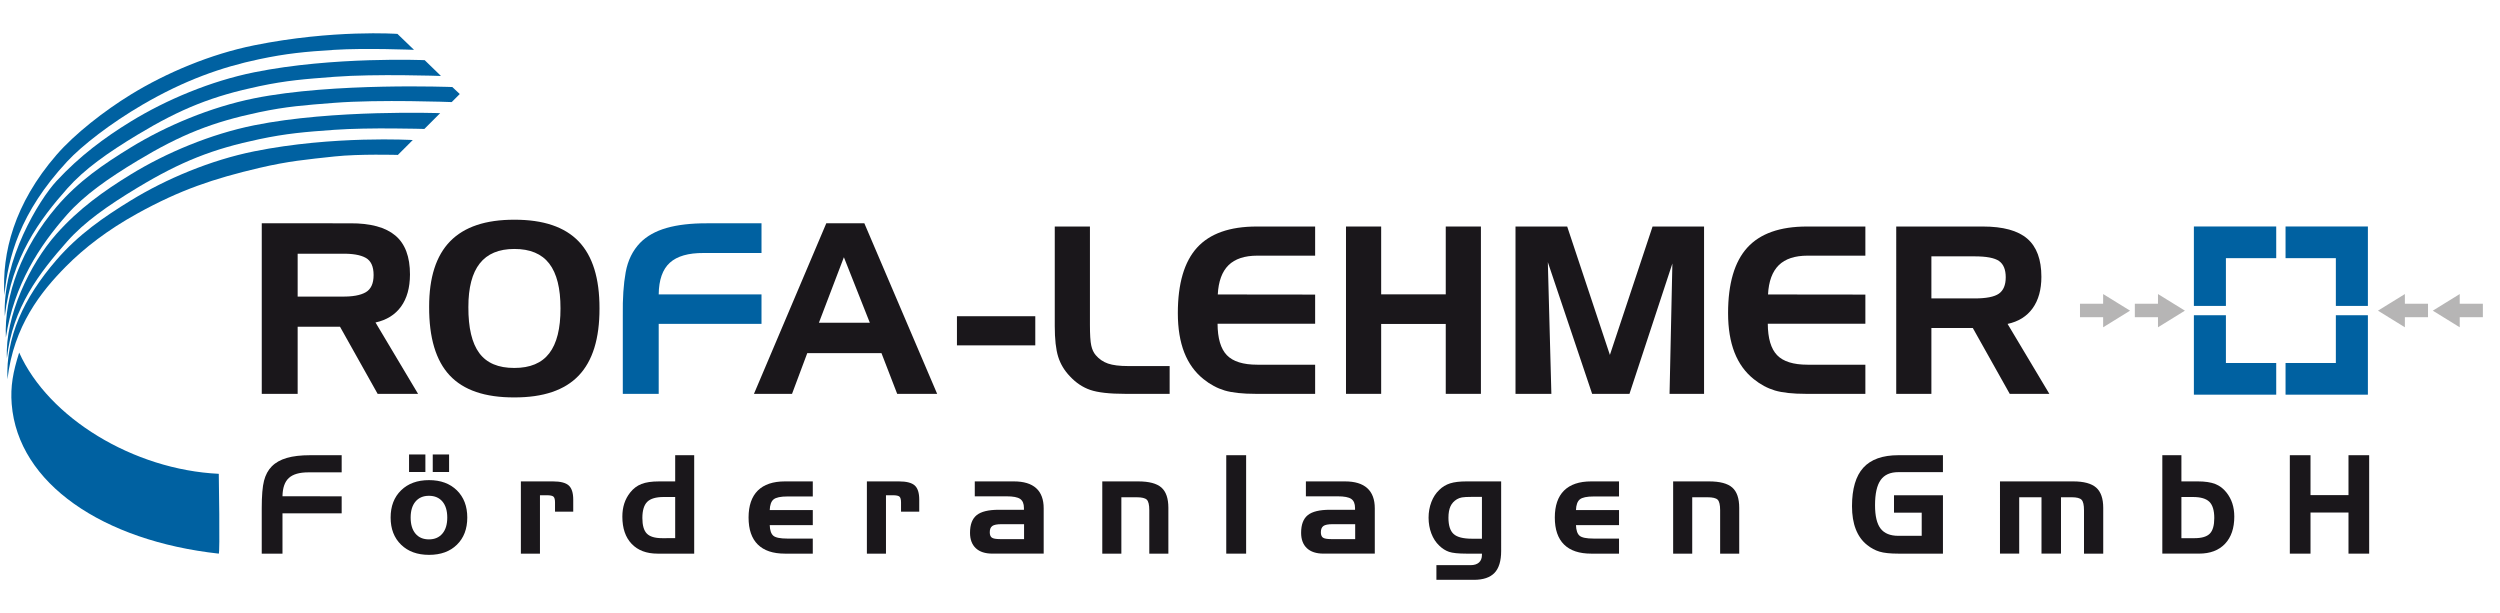
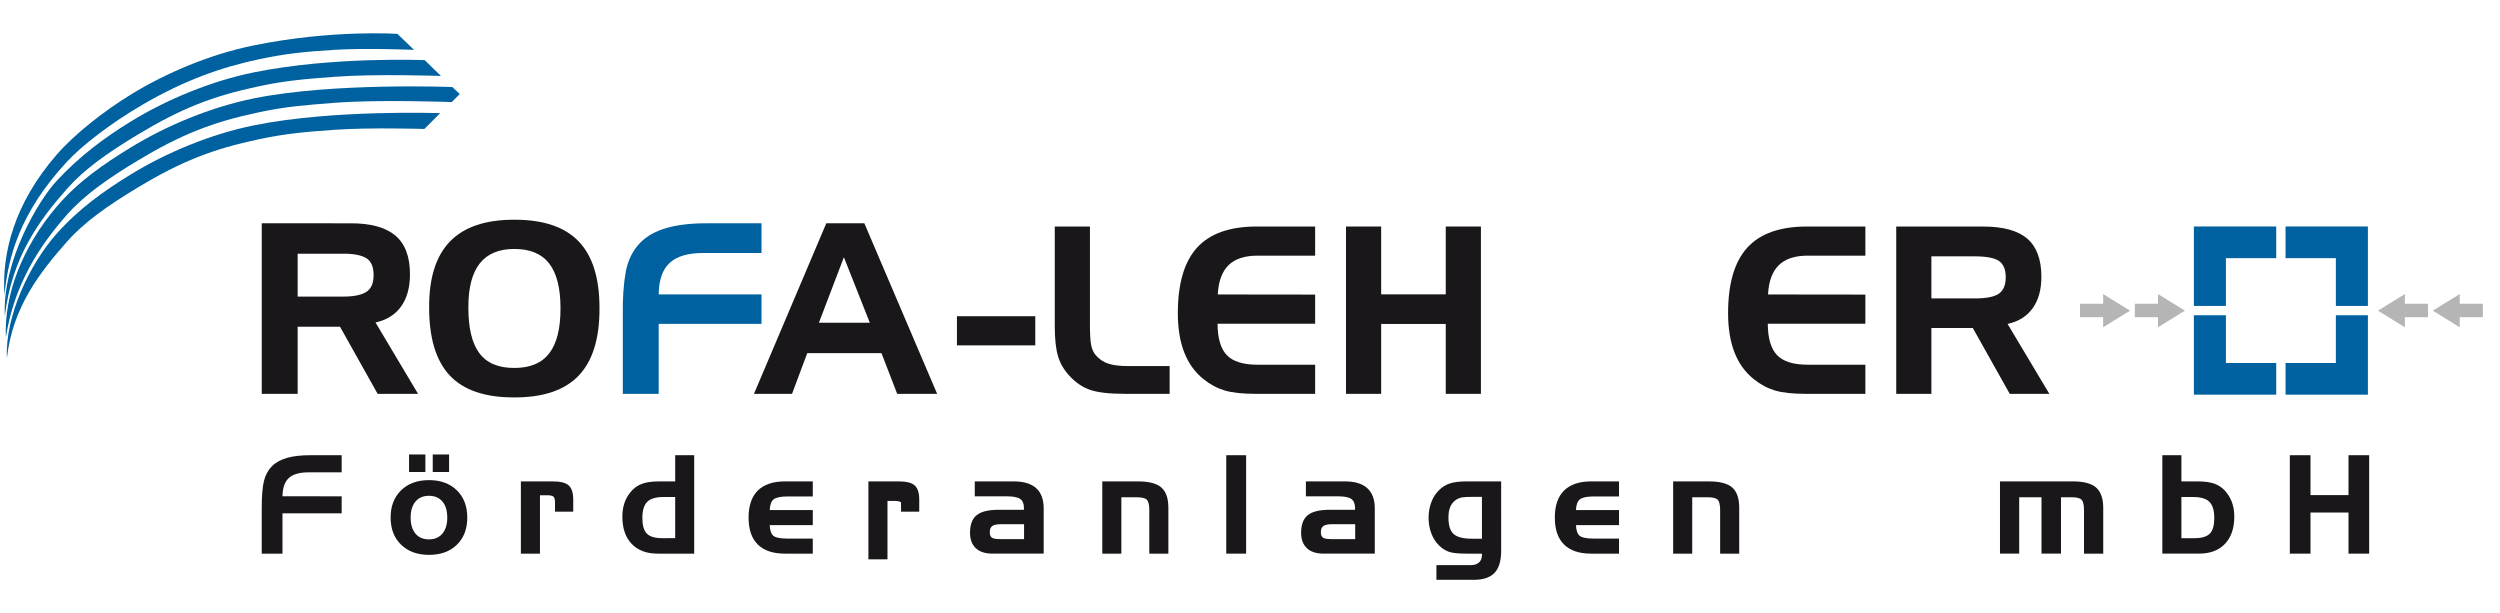
<svg xmlns="http://www.w3.org/2000/svg" version="1.1" id="svg2" x="0px" y="0px" width="669px" height="164px" viewBox="0 66.5 669 164" enable-background="new 0 66.5 669 164" xml:space="preserve">
  <path fill="#1A171B" d="M70.046,126.254v45.641h9.607V153.94h11.339l10.064,17.955h10.819l-11.391-19.099l0,0  c2.973-0.652,5.25-2.069,6.832-4.252c1.581-2.182,2.379-5.04,2.394-8.573c0.011-4.764-1.299-8.248-3.93-10.452  c-2.631-2.205-6.646-3.292-12.048-3.265l0,0H70.046L70.046,126.254L70.046,126.254z M91.439,134.396  c2.864-0.055,5.003,0.308,6.418,1.093c1.415,0.785,2.121,2.321,2.118,4.609c0.003,2.263-0.703,3.802-2.118,4.617  c-1.415,0.814-3.554,1.196-6.418,1.149l0,0H79.653v-11.468H91.439L91.439,134.396z" />
  <path fill="#1A171B" d="M137.631,133.122c4.221-0.009,7.34,1.3,9.355,3.925c2.016,2.625,3.017,6.623,3.002,11.996  c0.015,5.37-0.986,9.369-3.002,11.994c-2.016,2.627-5.134,3.935-9.355,3.925c-4.275,0.017-7.398-1.307-9.372-3.973  c-1.974-2.663-2.947-6.774-2.922-12.329c-0.005-5.188,1.008-9.077,3.042-11.661C130.412,134.414,133.496,133.121,137.631,133.122  L137.631,133.122L137.631,133.122L137.631,133.122z M114.838,148.596c-0.033,8.282,1.799,14.402,5.498,18.358  c3.698,3.959,9.463,5.923,17.295,5.895c7.748,0.019,13.489-1.927,17.224-5.837c3.734-3.912,5.591-9.902,5.569-17.969  c0.021-8.066-1.835-14.046-5.569-17.938c-3.734-3.893-9.476-5.828-17.224-5.808c-7.664-0.012-13.382,1.905-17.152,5.751  C116.708,134.896,114.829,140.745,114.838,148.596L114.838,148.596L114.838,148.596z" />
  <path fill="#0061A1" d="M166.662,150.887v21.008h9.607v-18.72h27.51v-7.886h-27.51l0,0c0.044-3.897,1.04-6.728,2.986-8.488  c1.945-1.761,4.963-2.625,9.05-2.597l0,0h15.474v-7.95h-14.646l0,0c-4.226-0.01-7.81,0.406-10.753,1.248  c-2.943,0.842-5.301,2.163-7.074,3.967c-2.003,2.076-3.294,4.701-3.873,7.876C166.854,142.519,166.597,146.368,166.662,150.887  L166.662,150.887L166.662,150.887z" />
  <g>
    <path fill="#0061A1" d="M35.026,91.79c9.534-5.851,21.372-10.819,32.972-13.163c21.182-4.281,38.357-3.058,38.357-3.058l0,0   l4.437,4.269l0,0c0,0-13.052-0.533-21.371,0c-7.887,0.504-12.711,0.956-20.108,2.517c-9.953,2.1-19.919,5.586-31.198,12.171   c-8.496,4.959-16.193,10.931-20.141,15.184C5.153,123.523,2.18,135.443,1.179,145.479c-0.7-11.251,2.604-24.444,13.932-37.521   C19.979,102.336,27.93,96.145,35.026,91.79L35.026,91.79L35.026,91.79z" />
    <path fill="#0061A1" d="M34.989,99.021c9.534-5.851,21.45-10.833,33.05-13.177c21.182-4.28,45.611-3.242,45.611-3.242l0,0   l4.355,4.226l0,0c0,0-17.443-0.619-28.542,0.227c-7.88,0.602-12.711,0.958-20.108,2.518c-12.362,2.608-20.842,5.919-32.54,12.977   c-7.903,4.767-14.2,9.185-18.8,14.378c-7.437,8.397-14.861,18.37-16.725,34.172c-0.715-14.979,9.215-31.185,13.83-36.157   C21.32,108.261,27.893,103.377,34.989,99.021L34.989,99.021L34.989,99.021z" />
    <path fill="#0061A1" d="M34.948,105.99c9.534-5.852,21.45-10.833,33.05-13.176c21.182-4.281,53.047-3.022,53.047-3.022l0,0   l1.991,1.869l-2.162,2.159l0,0c0,0-19.223-0.755-31.453,0.204c-7.879,0.618-12.711,0.957-20.108,2.517   c-12.362,2.609-20.842,5.92-32.54,12.977c-7.903,4.768-14.2,9.185-18.8,14.38c-7.438,8.396-14.239,18.833-16.405,32.915   c-0.502-11.333,4.331-24.079,13.51-34.901C20.975,114.959,27.852,110.347,34.948,105.99L34.948,105.99L34.948,105.99z" />
    <path fill="#0061A1" d="M34.948,113.208c9.534-5.852,21.45-10.833,33.05-13.177c21.182-4.281,49.789-3.249,49.789-3.249l0,0   l-4.225,4.226l0,0c0,0-14.75-0.444-24.141,0.234c-7.882,0.569-12.711,0.958-20.108,2.518c-12.362,2.607-20.842,5.918-32.54,12.977   c-7.903,4.768-14.2,9.185-18.8,14.379c-7.438,8.396-14.626,17.733-16.126,31.231C1.29,151.1,8.016,137.089,15.079,129.129   C21.128,122.31,27.852,117.563,34.948,113.208L34.948,113.208L34.948,113.208z" />
-     <path fill="#0061A1" d="M34.948,120.178c9.534-5.852,21.45-10.833,33.05-13.177c21.182-4.281,42.459-3.026,42.459-3.026l0,0   l-3.983,3.982l0,0c0,0-10.36-0.298-16.925,0.411c-7.504,0.81-12.393,1.247-20.12,3.059c-12.31,2.887-21.242,5.896-32.662,12.204   c-7.969,4.4-14.214,9.23-19.1,14.158c-6.688,6.744-14.013,15.915-15.671,30.205c-0.484-11.182,4.272-21.688,13.082-31.895   C21.034,129.197,27.852,124.534,34.948,120.178L34.948,120.178L34.948,120.178z" />
-     <path fill="#0061A1" d="M3.131,174.635c-0.374-4.716,0.354-8.612,2-13.792c7.819,17.472,30.579,31.358,53.415,32.449   c0-0.004,0.359,21.735-0.018,21.36C27.613,211.236,4.823,195.945,3.131,174.635L3.131,174.635L3.131,174.635z" />
  </g>
  <rect x="256.079" y="151.122" fill="#1A171B" width="20.965" height="7.797" />
  <path fill="#1A171B" d="M301.076,171.893c-4.179,0-7.289-0.354-9.316-1.049c-2.028-0.698-3.849-1.914-5.449-3.64  c-1.487-1.549-2.537-3.296-3.142-5.24c-0.613-1.954-0.915-4.689-0.915-8.223v-26.625h9.412v26.313c0,2.62,0.115,4.471,0.354,5.53  c0.228,1.072,0.633,1.924,1.196,2.58c0.895,1.049,1.996,1.809,3.295,2.255c1.301,0.446,3.102,0.666,5.389,0.666h11.097v7.433  H301.076z" />
  <path fill="#1A171B" d="M336.465,134.914c-3.397,0-5.979,0.852-7.716,2.556c-1.726,1.706-2.692,4.315-2.869,7.829l26.051,0.031  v7.798h-26.112c0.02,3.898,0.842,6.705,2.483,8.411c1.634,1.704,4.358,2.556,8.163,2.556h15.466v7.798h-15.922  c-3.504,0-6.271-0.302-8.276-0.894c-2.009-0.603-3.9-1.611-5.658-3.036c-2.297-1.83-4.015-4.21-5.167-7.142  c-1.146-2.933-1.718-6.447-1.718-10.522c0-7.921,1.718-13.763,5.146-17.538c3.433-3.764,8.746-5.645,15.953-5.645h15.643v7.797  L336.465,134.914L336.465,134.914z" />
  <polygon fill="#1A171B" points="369.6,127.117 369.6,145.268 386.883,145.268 386.883,127.117 396.293,127.117 396.293,171.893   386.883,171.893 386.883,153.19 369.6,153.19 369.6,171.893 360.187,171.893 360.187,127.117 " />
-   <polygon fill="#1A171B" points="405.55,127.117 419.379,127.117 430.808,161.477 442.227,127.117 456.006,127.117 456.006,171.893   446.772,171.893 447.529,137.014 436.049,171.893 426.056,171.893 414.2,136.649 415.148,171.893 405.55,171.893 " />
  <path fill="#1A171B" d="M483.71,134.914c-3.4,0-5.979,0.852-7.717,2.556c-1.727,1.706-2.692,4.315-2.869,7.829l26.049,0.031v7.798  H473.06c0.021,3.898,0.846,6.705,2.487,8.411c1.632,1.704,4.357,2.556,8.163,2.556h15.463v7.798h-15.92  c-3.504,0-6.271-0.302-8.279-0.894c-2.007-0.603-3.897-1.611-5.655-3.036c-2.3-1.83-4.016-4.21-5.167-7.142  c-1.146-2.933-1.718-6.447-1.718-10.522c0-7.921,1.718-13.763,5.146-17.538c3.433-3.764,8.745-5.645,15.952-5.645h15.641v7.797  L483.71,134.914L483.71,134.914z" />
  <path fill="#1A171B" d="M528.384,135.1h-11.543v11.26h11.543c3.132,0,5.305-0.426,6.522-1.279c1.216-0.852,1.829-2.309,1.829-4.376  c0-2.059-0.594-3.504-1.777-4.347C533.762,135.516,531.578,135.1,528.384,135.1L528.384,135.1z M507.431,127.117h23.182  c5.406,0,9.369,1.08,11.888,3.253c2.515,2.173,3.774,5.583,3.774,10.209c0,3.43-0.781,6.228-2.329,8.401  c-1.563,2.173-3.796,3.576-6.72,4.2l11.18,18.713h-10.6l-9.878-17.611h-11.087v17.611h-9.41V127.117L507.431,127.117z" />
  <path fill="#1A171B" d="M70.04,202.539c0-3.357,0.202-5.814,0.611-7.389c0.404-1.571,1.095-2.854,2.073-3.846  c1.002-1.017,2.342-1.77,4.018-2.259c1.669-0.487,3.754-0.731,6.25-0.731h8.439v4.586h-8.904c-2.403,0-4.146,0.509-5.241,1.518  c-1.095,1.01-1.657,2.635-1.694,4.881l15.839,0.018v4.552H75.593v10.786H70.04V202.539z" />
  <path fill="#1A171B" d="M109.89,204.998c0,1.84,0.428,3.271,1.29,4.298c0.856,1.028,2.061,1.542,3.603,1.542  c1.522,0,2.728-0.514,3.596-1.542c0.875-1.026,1.309-2.458,1.309-4.298c0-1.842-0.434-3.271-1.297-4.292  c-0.868-1.022-2.073-1.53-3.607-1.53c-1.529,0-2.728,0.516-3.597,1.543C110.324,201.745,109.89,203.168,109.89,204.998  L109.89,204.998z M125.043,204.998c0,3.033-0.923,5.454-2.771,7.266c-1.84,1.813-4.329,2.717-7.46,2.717  c-3.125,0-5.621-0.904-7.485-2.724c-1.865-1.815-2.795-4.239-2.795-7.259c0-3.033,0.93-5.461,2.795-7.283  c1.865-1.822,4.36-2.734,7.485-2.734c3.107,0,5.589,0.912,7.449,2.734C124.114,199.537,125.043,201.964,125.043,204.998  L125.043,204.998z M115.803,188.118h4.373v4.696h-4.373V188.118L115.803,188.118z M109.461,188.118h4.373v4.696h-4.373V188.118z" />
  <path fill="#1A171B" d="M139.386,195.322h8.58c2.006,0,3.413,0.361,4.22,1.082c0.808,0.723,1.211,1.988,1.211,3.785v3.229h-4.875  v-2.486c0-0.752-0.134-1.262-0.403-1.519c-0.269-0.259-0.88-0.388-1.834-0.388h-1.792v15.627h-5.106L139.386,195.322  L139.386,195.322z" />
  <path fill="#1A171B" d="M180.679,210.514v-11.016h-3.083c-2.067,0-3.535,0.436-4.403,1.298c-0.862,0.868-1.296,2.312-1.296,4.329  c0,1.958,0.397,3.346,1.192,4.158c0.795,0.818,2.159,1.23,4.097,1.23H180.679L180.679,210.514z M185.767,214.654h-9.803  c-2.96,0-5.271-0.875-6.934-2.618c-1.658-1.741-2.489-4.171-2.489-7.288c0-1.277,0.171-2.454,0.52-3.523  c0.349-1.07,0.875-2.043,1.578-2.93c0.838-1.063,1.841-1.822,3.021-2.281c1.174-0.457,2.722-0.688,4.647-0.688h4.373v-7.011h5.087  V214.654L185.767,214.654z" />
  <path fill="#1A171B" d="M210.047,214.654c-3.199,0-5.621-0.813-7.266-2.446c-1.645-1.627-2.464-4.037-2.464-7.21  c0-3.182,0.826-5.584,2.47-7.225c1.651-1.631,4.073-2.451,7.26-2.451h7.454v4.031h-6.757c-1.846,0-3.095,0.263-3.737,0.787  c-0.635,0.524-0.977,1.476-1.027,2.852h11.522v4.029H205.98c0.05,1.389,0.368,2.33,0.96,2.838c0.588,0.507,1.847,0.765,3.774,0.765  h6.787v4.03H210.047z" />
-   <path fill="#1A171B" d="M231.978,195.322h8.581c2.005,0,3.411,0.361,4.219,1.082c0.807,0.723,1.211,1.988,1.211,3.785v3.229h-4.873  v-2.486c0-0.752-0.135-1.262-0.404-1.519c-0.27-0.259-0.881-0.388-1.835-0.388h-1.792v15.627h-5.107V195.322L231.978,195.322z" />
+   <path fill="#1A171B" d="M231.978,195.322h8.581c2.005,0,3.411,0.361,4.219,1.082c0.807,0.723,1.211,1.988,1.211,3.785v3.229h-4.873  v-2.486c-0.27-0.259-0.881-0.388-1.835-0.388h-1.792v15.627h-5.107V195.322L231.978,195.322z" />
  <path fill="#1A171B" d="M267.639,210.766h6.402v-3.994h-6.023c-1.192,0-2.018,0.158-2.476,0.481  c-0.454,0.324-0.678,0.888-0.678,1.683c0,0.687,0.183,1.155,0.543,1.426C265.773,210.629,266.52,210.766,267.639,210.766  L267.639,210.766z M260.85,195.322h10.465c2.641,0,4.628,0.605,5.968,1.816c1.339,1.219,2.007,3.014,2.007,5.398v12.113h-13.73  c-1.919,0-3.401-0.48-4.434-1.448c-1.033-0.974-1.547-2.343-1.547-4.121c0-2.202,0.593-3.772,1.785-4.731  c1.188-0.955,3.163-1.434,5.921-1.434h6.721v-0.48c0-1.149-0.337-1.957-1.011-2.422c-0.678-0.466-1.882-0.697-3.613-0.697h-8.532  V195.322L260.85,195.322z" />
  <path fill="#1A171B" d="M294.97,195.322h9.607c2.897,0,4.973,0.546,6.213,1.64c1.241,1.095,1.865,2.905,1.865,5.438v12.254h-5.105  v-11.631c0-1.442-0.227-2.379-0.674-2.813c-0.447-0.428-1.345-0.642-2.697-0.642h-4.104v15.086h-5.105L294.97,195.322  L294.97,195.322z" />
  <rect x="328.147" y="188.314" fill="#1A171B" width="5.318" height="26.34" />
  <path fill="#1A171B" d="M356.243,210.766h6.404v-3.994h-6.024c-1.192,0-2.019,0.158-2.478,0.481  c-0.451,0.324-0.681,0.888-0.681,1.683c0,0.687,0.187,1.155,0.545,1.426C354.38,210.629,355.125,210.766,356.243,210.766  L356.243,210.766z M349.456,195.322h10.463c2.643,0,4.63,0.605,5.968,1.816c1.341,1.219,2.007,3.014,2.007,5.398v12.113h-13.729  c-1.921,0-3.402-0.48-4.437-1.448c-1.032-0.974-1.548-2.343-1.548-4.121c0-2.202,0.597-3.772,1.787-4.731  c1.187-0.955,3.16-1.434,5.92-1.434h6.722v-0.48c0-1.149-0.337-1.957-1.01-2.422c-0.679-0.466-1.885-0.697-3.612-0.697h-8.531  V195.322L349.456,195.322z" />
  <path fill="#1A171B" d="M393.911,210.66h2.654v-11.196h-2.654c-1.278,0-2.172,0.048-2.688,0.142  c-0.514,0.099-0.96,0.256-1.345,0.488c-0.791,0.477-1.364,1.106-1.729,1.891c-0.361,0.781-0.546,1.798-0.546,3.052  c0,2.065,0.46,3.522,1.384,4.358C389.905,210.238,391.551,210.66,393.911,210.66L393.911,210.66z M401.708,213.957  c0,2.654-0.595,4.6-1.774,5.841c-1.181,1.241-3.025,1.865-5.54,1.865h-10.012v-3.927h9.14c0.977,0,1.729-0.239,2.255-0.711  c0.526-0.471,0.791-1.155,0.791-2.047v-0.324h-4.159c-2.147,0-3.693-0.16-4.644-0.482c-0.939-0.324-1.812-0.874-2.609-1.652  c-0.925-0.867-1.627-1.957-2.124-3.258c-0.494-1.304-0.745-2.709-0.745-4.228c0-1.492,0.251-2.886,0.745-4.183  c0.497-1.299,1.199-2.381,2.124-3.254c0.817-0.813,1.792-1.396,2.896-1.75c1.113-0.35,2.563-0.524,4.355-0.524h9.302V213.957  L401.708,213.957z" />
  <path fill="#1A171B" d="M425.798,214.654c-3.198,0-5.621-0.813-7.265-2.446c-1.646-1.627-2.465-4.037-2.465-7.21  c0-3.182,0.824-5.584,2.47-7.225c1.65-1.631,4.073-2.451,7.26-2.451h7.453v4.031h-6.756c-1.847,0-3.096,0.263-3.738,0.787  c-0.636,0.524-0.977,1.476-1.027,2.852h11.521v4.029h-11.521c0.053,1.389,0.368,2.33,0.963,2.838  c0.587,0.507,1.846,0.765,3.772,0.765h6.786v4.03H425.798z" />
  <path fill="#1A171B" d="M447.728,195.322h9.608c2.897,0,4.972,0.546,6.214,1.64c1.242,1.095,1.865,2.905,1.865,5.438v12.254h-5.107  v-11.631c0-1.442-0.227-2.379-0.671-2.813c-0.445-0.428-1.348-0.642-2.695-0.642h-4.104v15.086h-5.105v-19.332H447.728z" />
-   <path fill="#1A171B" d="M506.834,203.689v-4.662h13.099v15.627h-11.919c-2.193,0-3.884-0.178-5.057-0.537  c-1.181-0.355-2.281-0.948-3.309-1.775c-1.354-1.074-2.36-2.476-3.034-4.201c-0.681-1.725-1.018-3.791-1.018-6.188  c0-4.648,1.018-8.086,3.039-10.307c2.025-2.219,5.15-3.332,9.376-3.332h11.919v4.531h-11.919c-2.171,0-3.755,0.701-4.751,2.115  c-0.999,1.404-1.5,3.657-1.5,6.739c0,2.881,0.496,4.959,1.488,6.249c0.988,1.289,2.58,1.938,4.763,1.938h6.237v-6.201h-7.416  L506.834,203.689L506.834,203.689z" />
  <path fill="#1A171B" d="M535.197,195.322h19.601c2.838,0,4.889,0.558,6.142,1.664c1.254,1.113,1.885,2.916,1.885,5.412v12.256  h-5.146v-11.596c0-1.42-0.215-2.354-0.643-2.813c-0.437-0.454-1.313-0.681-2.653-0.681h-2.86v15.086h-5.219v-15.086h-5.963v15.086  h-5.144V195.322L535.197,195.322z" />
  <path fill="#1A171B" d="M583.744,188.314v7.008h4.391c1.935,0,3.485,0.232,4.654,0.691c1.175,0.459,2.179,1.217,3.01,2.279  c0.702,0.889,1.229,1.857,1.576,2.93c0.348,1.07,0.521,2.245,0.521,3.523c0,3.104-0.83,5.531-2.487,7.281  c-1.663,1.75-3.969,2.623-6.938,2.623h-9.835v-26.34h5.108V188.314L583.744,188.314z M586.864,199.499h-3.12v11.017h3.512  c1.944,0,3.313-0.412,4.104-1.229c0.789-0.813,1.181-2.2,1.181-4.158c0-2.019-0.433-3.461-1.295-4.329  C590.373,199.934,588.911,199.499,586.864,199.499z" />
  <polygon fill="#1A171B" points="618.292,188.314 618.292,198.993 628.457,198.993 628.457,188.314 633.99,188.314 633.99,214.654   628.457,214.654 628.457,203.652 618.292,203.652 618.292,214.654 612.758,214.654 612.758,188.314 " />
  <path fill="#1A171B" d="M221.115,126.254l-19.356,45.641h10.188l4.074-10.889h19.865l4.202,10.889h10.696l-19.483-45.641H221.115  L221.115,126.254L221.115,126.254z M225.826,135.333l6.939,17.532H219.14L225.826,135.333L225.826,135.333z" />
  <g>
    <g>
      <polygon fill="#0061A1" points="595.654,150.857 587.082,150.857 587.082,172.114 609.117,172.114 609.117,163.638     595.654,163.638   " />
      <polygon fill="#0061A1" points="595.654,135.583 609.117,135.583 609.117,127.107 587.082,127.107 587.082,148.364     595.654,148.364   " />
    </g>
    <g>
      <polygon fill="#0061A1" points="625.074,150.857 633.647,150.857 633.647,172.114 611.612,172.114 611.612,163.638     625.074,163.638   " />
      <polygon fill="#0061A1" points="625.074,135.583 611.612,135.583 611.612,127.107 633.647,127.107 633.647,148.364     625.074,148.364   " />
    </g>
    <polygon fill="#B6B5B5" points="658.222,154.083 651.018,149.634 658.222,145.187 658.224,147.777 664.416,147.777    664.416,151.379 658.224,151.379  " />
    <polygon fill="#B6B5B5" points="643.544,154.083 636.341,149.634 643.544,145.187 643.547,147.777 649.738,147.777    649.738,151.379 643.547,151.379  " />
    <polygon fill="#B6B5B5" points="562.8,154.083 570.003,149.634 562.8,145.187 562.797,147.777 556.604,147.777 556.604,151.379    562.797,151.379  " />
    <polygon fill="#B6B5B5" points="577.478,154.083 584.681,149.634 577.478,145.187 577.475,147.777 571.282,147.777    571.282,151.379 577.475,151.379  " />
  </g>
</svg>